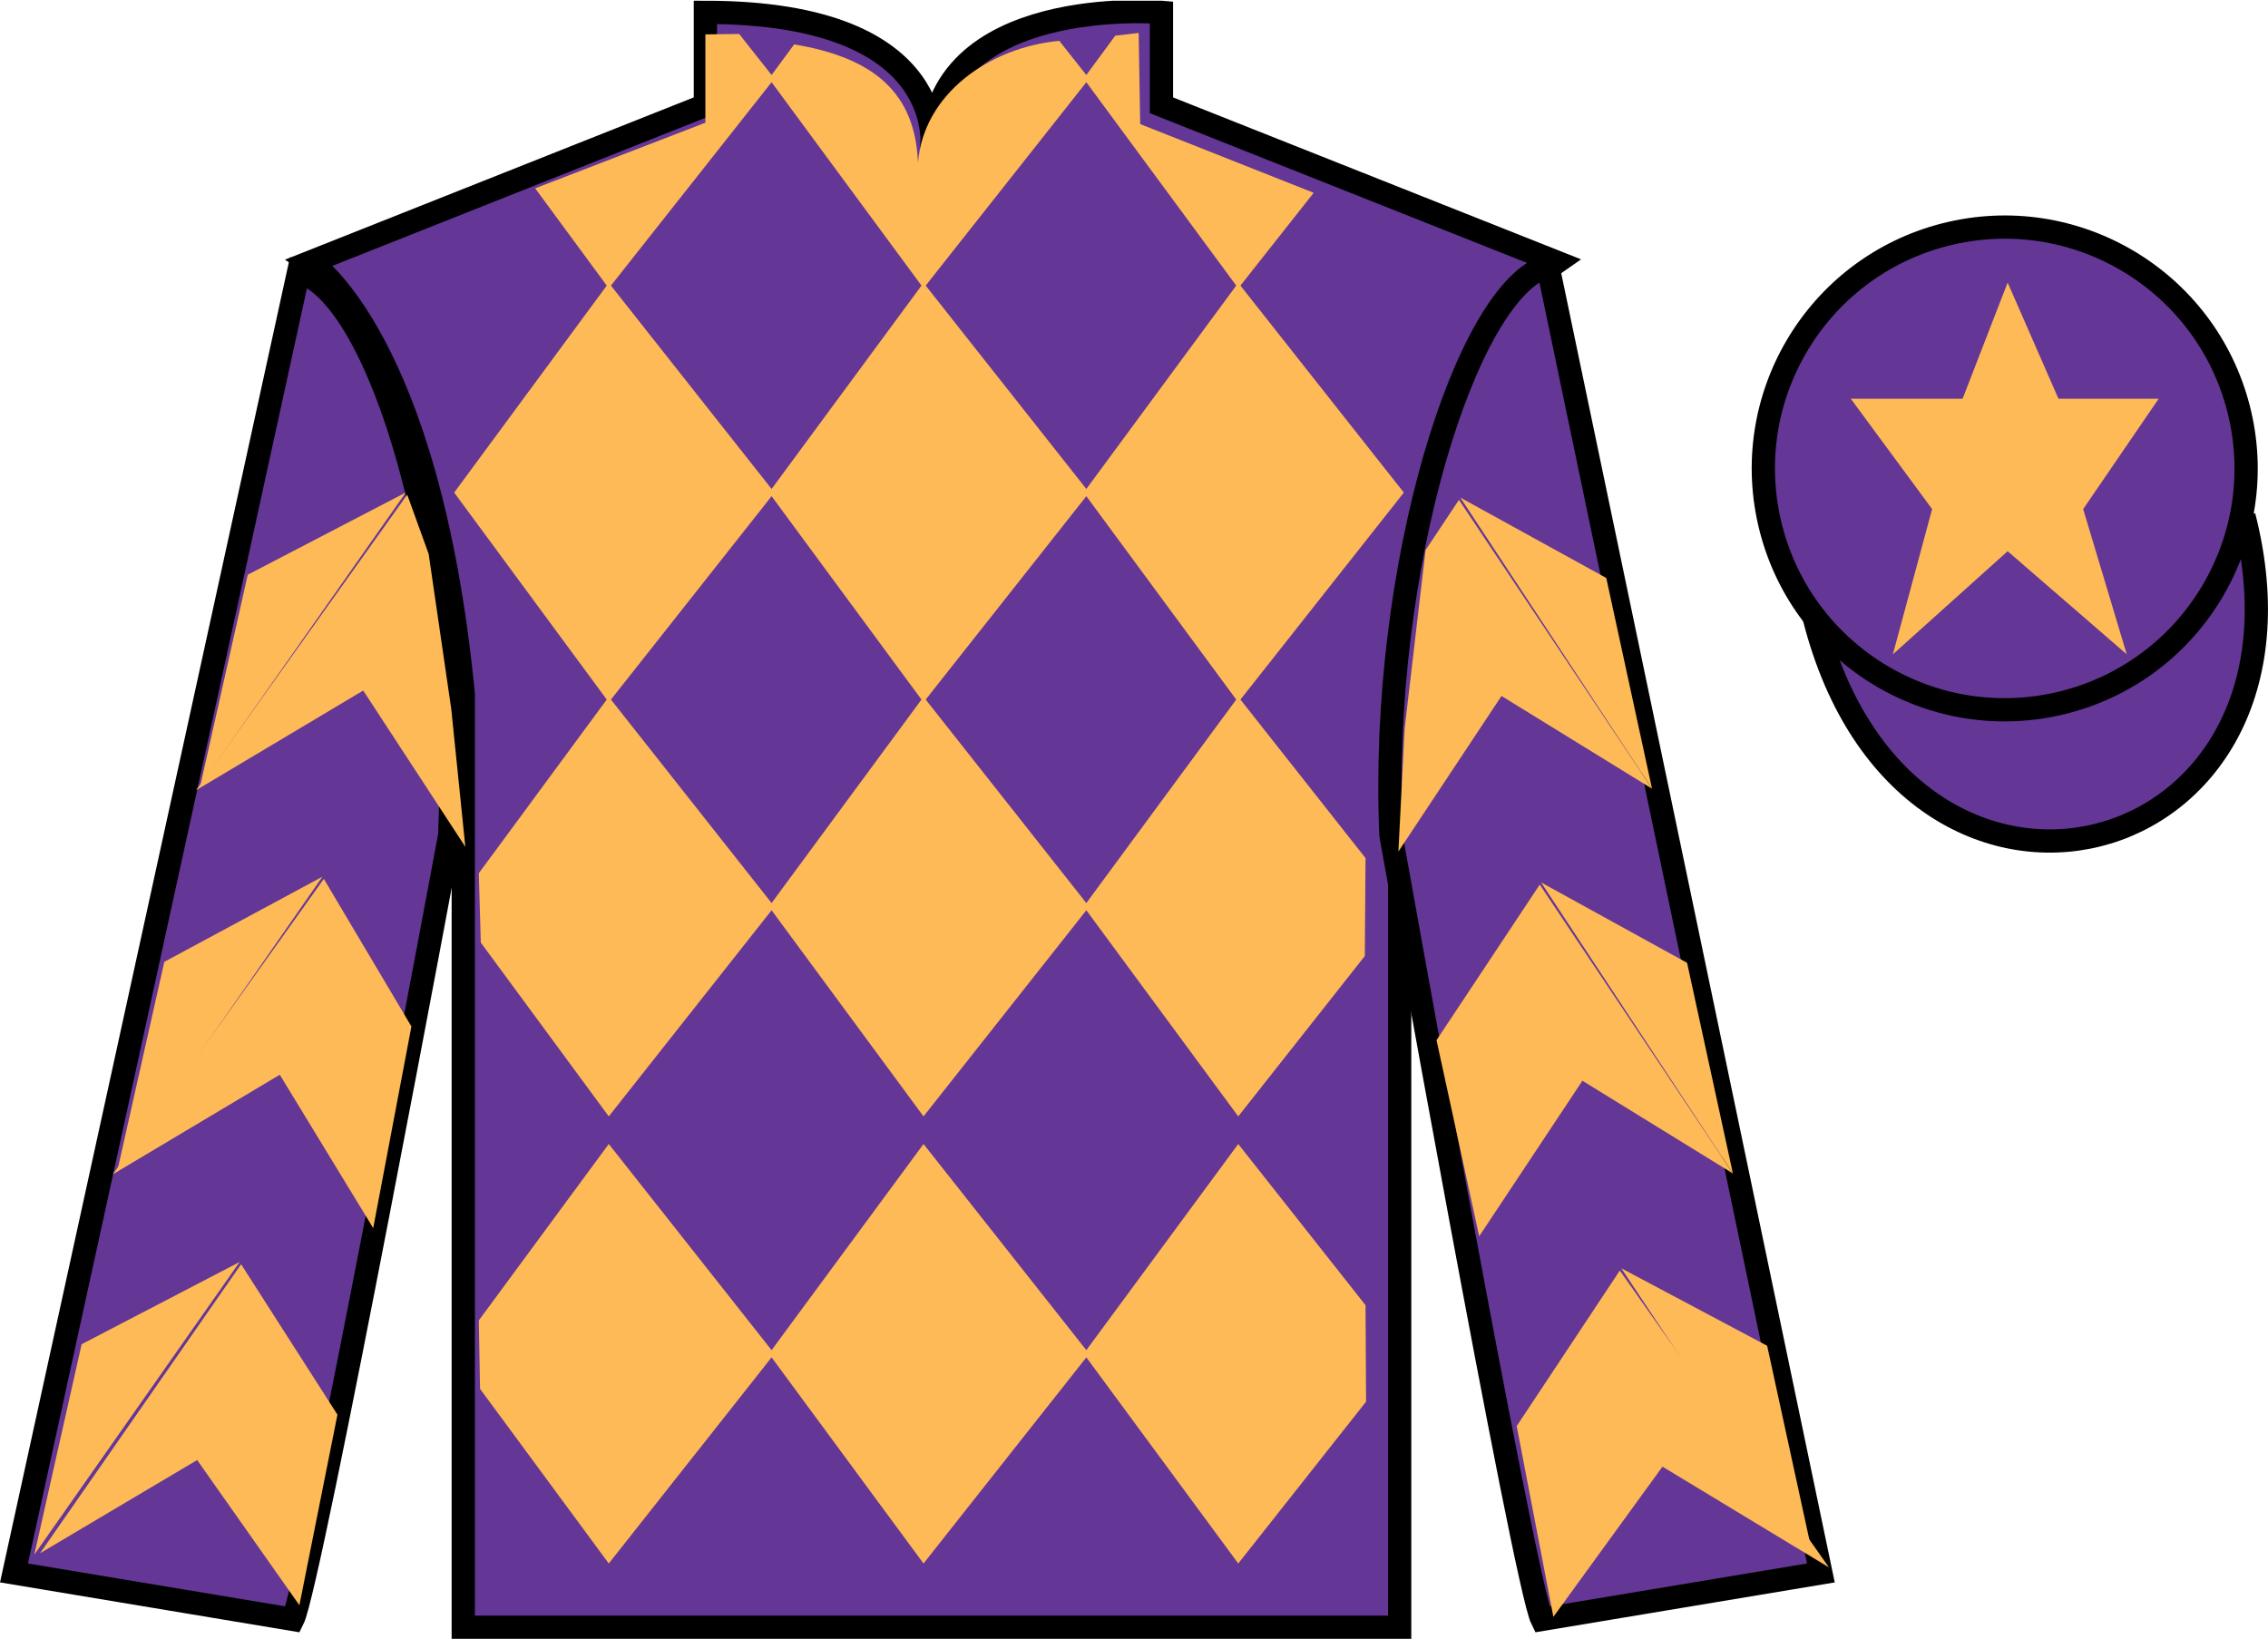
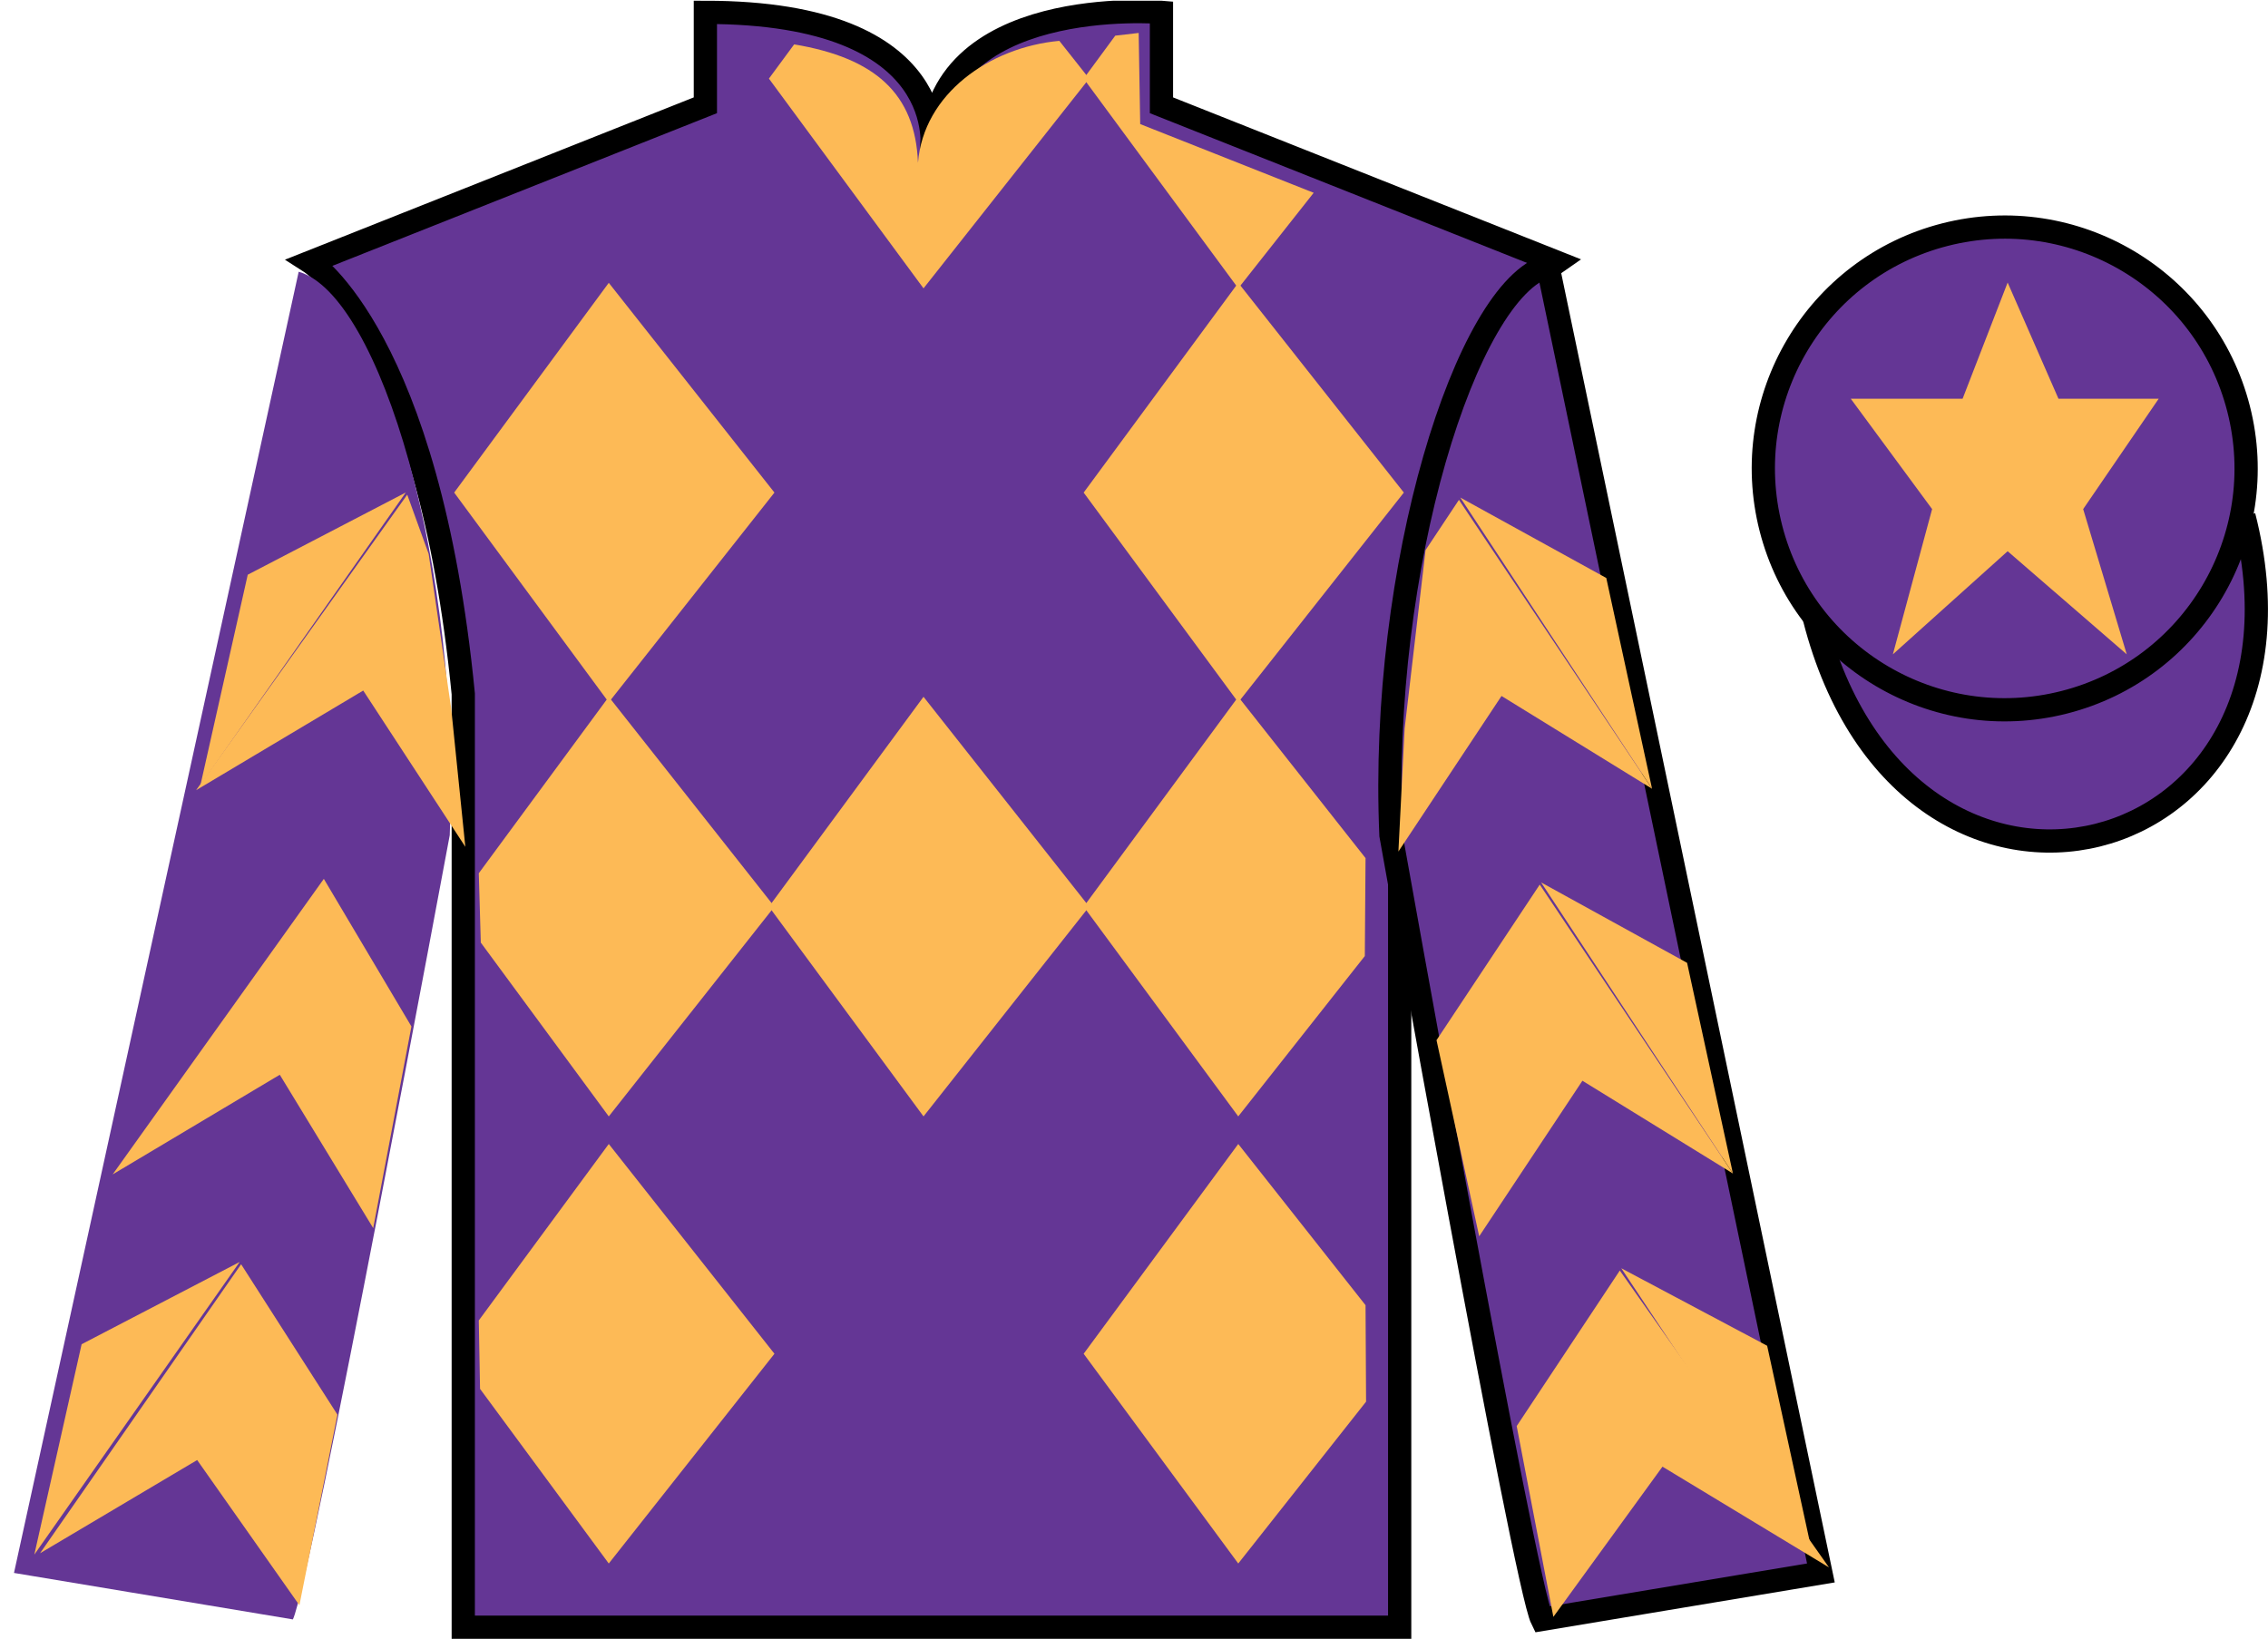
<svg xmlns="http://www.w3.org/2000/svg" width="97.59pt" height="70.53pt" viewBox="0 0 97.59 70.53" version="1.1">
  <defs>
    <clipPath id="clip1">
      <path d="M 0 70.531 L 97.59 70.531 L 97.59 0.031 L 0 0.031 L 0 70.531 Z M 0 70.531 " />
    </clipPath>
  </defs>
  <g id="surface0">
    <g clip-path="url(#clip1)" clip-rule="nonzero">
      <path style=" stroke:none;fill-rule:nonzero;fill:rgb(39.358%,21.291%,58.289%);fill-opacity:1;" d="M 13.352 11.281 C 13.352 11.281 18.434 14.531 19.934 29.863 C 19.934 29.863 19.934 44.863 19.934 70.031 L 60.227 70.031 L 60.227 29.695 C 60.227 29.695 62.02 14.695 66.977 11.281 L 49.977 4.531 L 49.977 0.531 C 49.977 0.531 40.086 -0.305 40.086 6.531 C 40.086 6.531 41.102 0.531 30.352 0.531 L 30.352 4.531 L 13.352 11.281 " />
      <path style="fill:none;stroke-width:10;stroke-linecap:butt;stroke-linejoin:miter;stroke:rgb(0%,0%,0%);stroke-opacity:1;stroke-miterlimit:4;" d="M 133.516 592.487 C 133.516 592.487 184.336 559.987 199.336 406.667 C 199.336 406.667 199.336 256.667 199.336 4.987 L 602.266 4.987 L 602.266 408.347 C 602.266 408.347 620.195 558.347 669.766 592.487 L 499.766 659.987 L 499.766 699.987 C 499.766 699.987 400.859 708.347 400.859 639.987 C 400.859 639.987 411.016 699.987 303.516 699.987 L 303.516 659.987 L 133.516 592.487 Z M 133.516 592.487 " transform="matrix(0.1,0,0,-0.1,0,70.53)" />
      <path style="fill-rule:nonzero;fill:rgb(39.358%,21.291%,58.289%);fill-opacity:1;stroke-width:10;stroke-linecap:butt;stroke-linejoin:miter;stroke:rgb(0%,0%,0%);stroke-opacity:1;stroke-miterlimit:4;" d="M 780.703 439.245 C 820.391 283.62 1004.336 331.198 965.547 483.191 " transform="matrix(0.1,0,0,-0.1,0,70.53)" />
      <path style=" stroke:none;fill-rule:nonzero;fill:rgb(99.095%,72.932%,33.727%);fill-opacity:1;" d="M 45.582 1.758 L 46.867 3.383 L 39.738 12.41 L 33.086 3.383 L 34.172 1.91 C 37.66 2.492 39.383 4.035 39.5 7.004 C 39.738 4.035 42.578 2.035 45.582 1.758 " />
      <path style=" stroke:none;fill-rule:nonzero;fill:rgb(99.095%,72.932%,33.727%);fill-opacity:1;" d="M 26.195 12.172 L 19.543 21.199 L 26.195 30.227 L 33.324 21.199 L 26.195 12.172 " />
-       <path style=" stroke:none;fill-rule:nonzero;fill:rgb(99.095%,72.932%,33.727%);fill-opacity:1;" d="M 39.738 12.172 L 33.086 21.199 L 39.738 30.227 L 46.867 21.199 L 39.738 12.172 " />
      <path style=" stroke:none;fill-rule:nonzero;fill:rgb(99.095%,72.932%,33.727%);fill-opacity:1;" d="M 53.281 12.172 L 46.629 21.199 L 53.281 30.227 L 60.406 21.199 L 53.281 12.172 " />
      <path style=" stroke:none;fill-rule:nonzero;fill:rgb(99.095%,72.932%,33.727%);fill-opacity:1;" d="M 26.195 29.988 L 20.602 37.582 L 20.688 40.566 L 26.195 48.047 L 33.324 39.02 L 26.195 29.988 " />
      <path style=" stroke:none;fill-rule:nonzero;fill:rgb(99.095%,72.932%,33.727%);fill-opacity:1;" d="M 39.738 29.988 L 33.086 39.02 L 39.738 48.047 L 46.867 39.02 L 39.738 29.988 " />
      <path style=" stroke:none;fill-rule:nonzero;fill:rgb(99.095%,72.932%,33.727%);fill-opacity:1;" d="M 58.758 36.93 L 53.281 29.988 L 46.629 39.02 L 53.281 48.047 L 58.727 41.145 L 58.758 36.93 " />
      <path style=" stroke:none;fill-rule:nonzero;fill:rgb(99.095%,72.932%,33.727%);fill-opacity:1;" d="M 26.195 49.234 L 20.602 56.828 L 20.656 59.773 L 26.195 67.289 L 33.324 58.262 L 26.195 49.234 " />
-       <path style=" stroke:none;fill-rule:nonzero;fill:rgb(99.095%,72.932%,33.727%);fill-opacity:1;" d="M 39.738 49.234 L 33.086 58.262 L 39.738 67.289 L 46.867 58.262 L 39.738 49.234 " />
      <path style=" stroke:none;fill-rule:nonzero;fill:rgb(99.095%,72.932%,33.727%);fill-opacity:1;" d="M 58.758 56.172 L 53.281 49.234 L 46.629 58.262 L 53.281 67.289 L 58.781 60.324 L 58.758 56.172 " />
-       <path style=" stroke:none;fill-rule:nonzero;fill:rgb(99.095%,72.932%,33.727%);fill-opacity:1;" d="M 31.805 1.461 L 30.352 1.48 L 30.352 5.281 L 23.027 8.105 L 26.195 12.41 L 33.324 3.383 L 31.805 1.461 " />
      <path style=" stroke:none;fill-rule:nonzero;fill:rgb(99.095%,72.932%,33.727%);fill-opacity:1;" d="M 49.062 5.34 L 48.996 1.418 L 47.988 1.535 L 46.629 3.383 L 53.281 12.41 L 56.527 8.297 L 49.062 5.34 " />
      <path style=" stroke:none;fill-rule:nonzero;fill:rgb(39.358%,21.291%,58.289%);fill-opacity:1;" d="M 12.602 69.695 C 13.352 68.195 19.352 35.945 19.352 35.945 C 19.852 24.445 16.352 12.695 12.852 11.695 L 0.602 67.695 L 12.602 69.695 " />
-       <path style="fill:none;stroke-width:10;stroke-linecap:butt;stroke-linejoin:miter;stroke:rgb(0%,0%,0%);stroke-opacity:1;stroke-miterlimit:4;" d="M 126.016 8.347 C 133.516 23.347 193.516 345.847 193.516 345.847 C 198.516 460.847 163.516 578.347 128.516 588.347 L 6.016 28.347 L 126.016 8.347 Z M 126.016 8.347 " transform="matrix(0.1,0,0,-0.1,0,70.53)" />
      <path style=" stroke:none;fill-rule:nonzero;fill:rgb(39.358%,21.291%,58.289%);fill-opacity:1;" d="M 78.352 67.695 L 66.602 11.445 C 63.102 12.445 59.352 24.445 59.852 35.945 C 59.852 35.945 65.602 68.195 66.352 69.695 L 78.352 67.695 " />
      <path style="fill:none;stroke-width:10;stroke-linecap:butt;stroke-linejoin:miter;stroke:rgb(0%,0%,0%);stroke-opacity:1;stroke-miterlimit:4;" d="M 783.516 28.347 L 666.016 590.847 C 631.016 580.847 593.516 460.847 598.516 345.847 C 598.516 345.847 656.016 23.347 663.516 8.347 L 783.516 28.347 Z M 783.516 28.347 " transform="matrix(0.1,0,0,-0.1,0,70.53)" />
      <path style=" stroke:none;fill-rule:nonzero;fill:rgb(39.358%,21.291%,58.289%);fill-opacity:1;" d="M 88.828 30.223 C 94.387 28.805 97.742 23.148 96.324 17.594 C 94.906 12.035 89.25 8.68 83.691 10.098 C 78.137 11.516 74.781 17.172 76.199 22.73 C 77.617 28.285 83.27 31.641 88.828 30.223 " />
      <path style="fill:none;stroke-width:10;stroke-linecap:butt;stroke-linejoin:miter;stroke:rgb(0%,0%,0%);stroke-opacity:1;stroke-miterlimit:4;" d="M 888.281 403.073 C 943.867 417.253 977.422 473.816 963.242 529.362 C 949.062 584.948 892.5 618.503 836.914 604.323 C 781.367 590.144 747.812 533.581 761.992 477.995 C 776.172 422.448 832.695 388.894 888.281 403.073 Z M 888.281 403.073 " transform="matrix(0.1,0,0,-0.1,0,70.53)" />
      <path style=" stroke:none;fill-rule:nonzero;fill:rgb(99.095%,72.932%,33.727%);fill-opacity:1;" d="M 8.438 34.008 L 15.629 29.719 L 20.023 36.445 L 19.418 30.516 L 18.445 23.84 L 17.523 21.289 " />
      <path style=" stroke:none;fill-rule:nonzero;fill:rgb(99.095%,72.932%,33.727%);fill-opacity:1;" d="M 17.461 21.195 L 10.66 24.734 L 8.625 33.789 " />
      <path style=" stroke:none;fill-rule:nonzero;fill:rgb(99.095%,72.932%,33.727%);fill-opacity:1;" d="M 1.289 67.129 L 8.484 62.836 " />
      <path style=" stroke:none;fill-rule:nonzero;fill:rgb(99.095%,72.932%,33.727%);fill-opacity:1;" d="M 14.77 61.133 L 10.375 54.41 " />
      <path style=" stroke:none;fill-rule:nonzero;fill:rgb(99.095%,72.932%,33.727%);fill-opacity:1;" d="M 10.312 54.312 L 3.512 57.852 " />
      <path style=" stroke:none;fill-rule:nonzero;fill:rgb(99.095%,72.932%,33.727%);fill-opacity:1;" d="M 1.723 66.848 L 8.484 62.836 L 12.883 69.086 L 14.52 60.883 L 10.375 54.41 " />
      <path style=" stroke:none;fill-rule:nonzero;fill:rgb(99.095%,72.932%,33.727%);fill-opacity:1;" d="M 10.312 54.312 L 3.512 57.852 L 1.477 66.906 " />
      <path style=" stroke:none;fill-rule:nonzero;fill:rgb(99.095%,72.932%,33.727%);fill-opacity:1;" d="M 4.848 50.543 L 12.039 46.254 L 16.059 52.855 L 17.703 44.176 L 13.934 37.824 " />
-       <path style=" stroke:none;fill-rule:nonzero;fill:rgb(99.095%,72.932%,33.727%);fill-opacity:1;" d="M 13.875 37.73 L 7.07 41.395 L 5.035 50.449 " />
      <path style=" stroke:none;fill-rule:nonzero;fill:rgb(99.095%,72.932%,33.727%);fill-opacity:1;" d="M 71.086 33.945 L 64.609 29.953 L 60.172 36.648 L 60.441 31.348 L 61.34 23.676 L 62.777 21.512 " />
      <path style=" stroke:none;fill-rule:nonzero;fill:rgb(99.095%,72.932%,33.727%);fill-opacity:1;" d="M 62.836 21.414 L 69.117 24.875 L 71.086 33.945 " />
      <path style=" stroke:none;fill-rule:nonzero;fill:rgb(99.095%,72.932%,33.727%);fill-opacity:1;" d="M 78.699 67.457 L 71.535 63.121 " />
      <path style=" stroke:none;fill-rule:nonzero;fill:rgb(99.095%,72.932%,33.727%);fill-opacity:1;" d="M 65.262 61.375 L 69.699 54.68 " />
      <path style=" stroke:none;fill-rule:nonzero;fill:rgb(99.095%,72.932%,33.727%);fill-opacity:1;" d="M 78.699 67.457 L 71.535 63.121 L 66.84 69.586 L 65.262 61.375 L 69.699 54.68 " />
      <path style=" stroke:none;fill-rule:nonzero;fill:rgb(99.095%,72.932%,33.727%);fill-opacity:1;" d="M 69.762 54.582 L 76.039 57.918 L 78.012 66.988 " />
      <path style=" stroke:none;fill-rule:nonzero;fill:rgb(99.095%,72.932%,33.727%);fill-opacity:1;" d="M 74.566 50.504 L 68.09 46.512 L 63.648 53.207 L 61.812 44.766 L 66.254 38.07 " />
      <path style=" stroke:none;fill-rule:nonzero;fill:rgb(99.095%,72.932%,33.727%);fill-opacity:1;" d="M 66.312 37.977 L 72.594 41.438 L 74.566 50.504 " />
      <path style=" stroke:none;fill-rule:nonzero;fill:rgb(99.095%,72.932%,33.727%);fill-opacity:1;" d="M 86.387 12.16 L 84.449 17.16 L 79.637 17.16 L 83.137 21.91 L 81.449 28.16 L 86.387 23.723 L 91.512 28.16 L 89.637 21.91 L 92.887 17.16 L 88.574 17.16 L 86.387 12.16 " />
    </g>
  </g>
</svg>